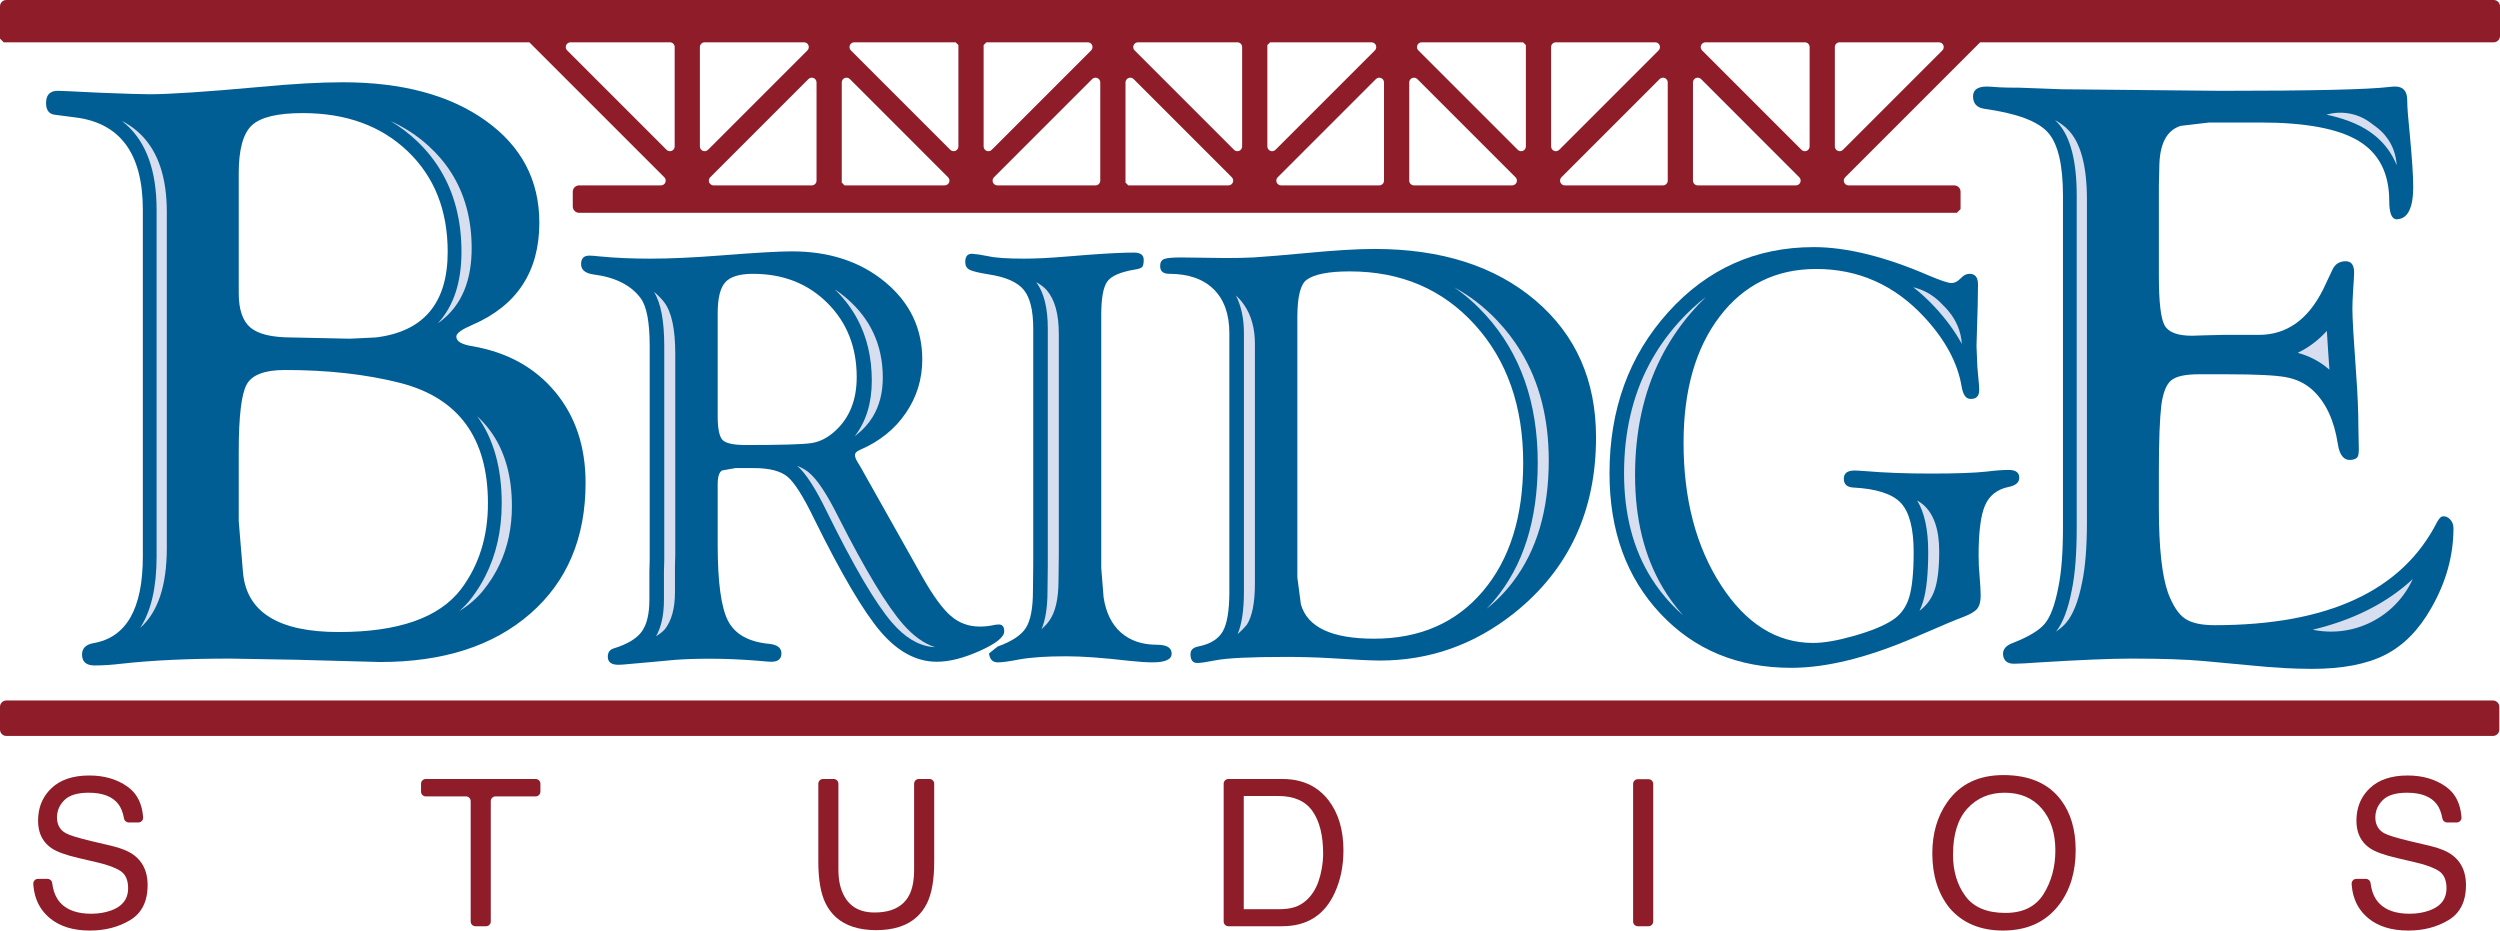
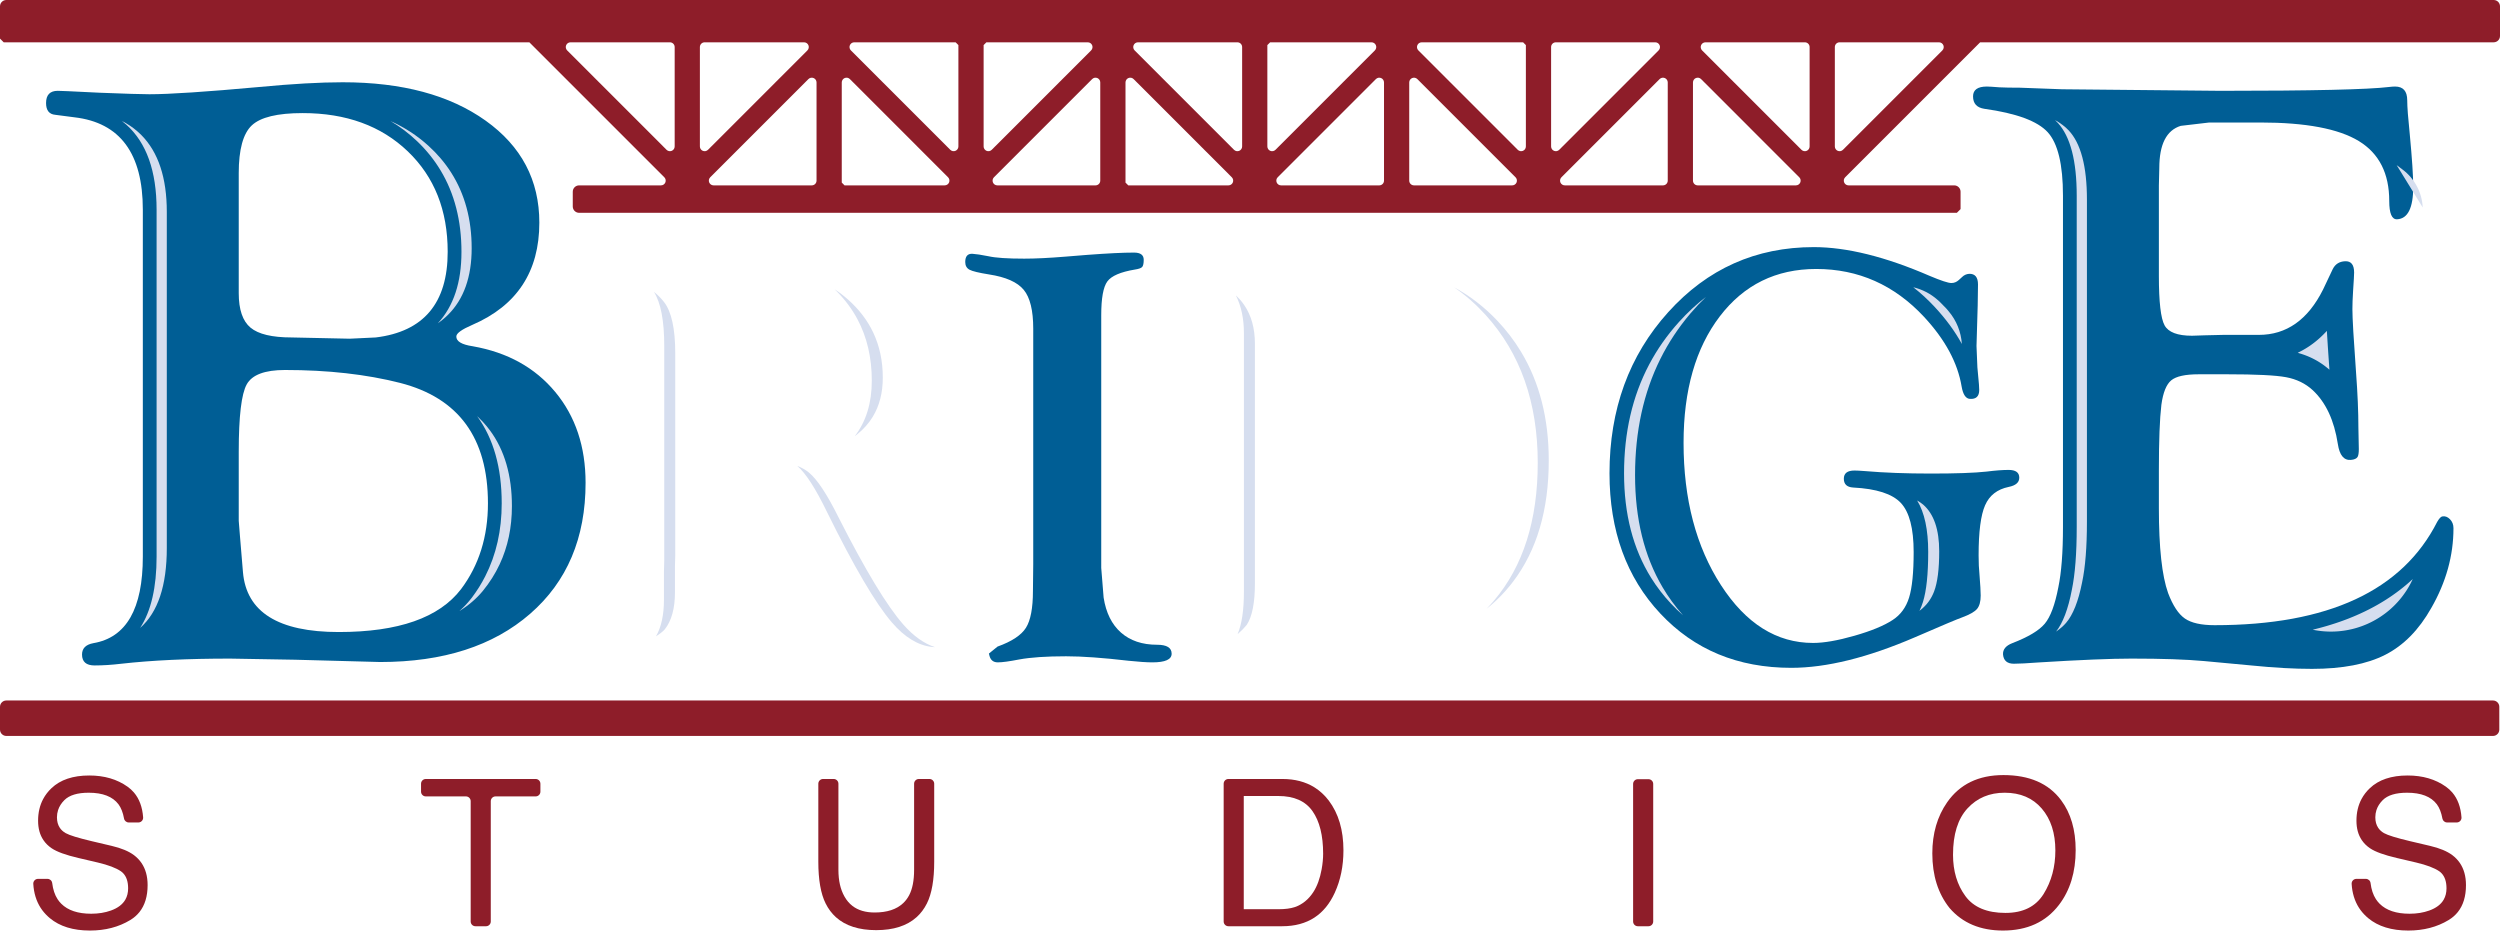
<svg xmlns="http://www.w3.org/2000/svg" xml:space="preserve" width="100%" height="100%" version="1.1" style="shape-rendering:geometricPrecision; text-rendering:geometricPrecision; image-rendering:optimizeQuality; fill-rule:evenodd; clip-rule:evenodd" viewBox="0 0 5134.48 1911.14">
  <defs>
    <style type="text/css">
   
    .fil2 {fill:#D6DEEF;fill-rule:nonzero}
    .fil1 {fill:#005E95;fill-rule:nonzero}
    .fil0 {fill:#8E1D29;fill-rule:nonzero}
   
  </style>
  </defs>
  <g id="Layer_x0020_1">
    <path class="fil0" d="M1176.34 424.07l0 0c0,7.19 5.82,13.01 13.01,13.01l2824.22 0 5.4 0 3.8 -3.82 3.81 -3.81 0 -35.72c0,-7.17 -5.83,-13.01 -13.01,-13.01l-217.06 0c-3.95,0 -7.49,-2.37 -8.99,-6.02 -1.53,-3.65 -0.7,-7.83 2.09,-10.62l274.34 -274.34 2.85 -2.85 1054.69 0c7.17,0 12.99,-5.83 12.99,-13l0 -60.88c0,-7.19 -5.82,-13.01 -12.99,-13.01l-5108.5 0c-7.17,0 -12.99,5.82 -12.99,13.01l0 60.88 0 5.37 3.8 3.81 3.81 3.82 1075.53 0 4.04 0 277.2 277.19c2.8,2.79 3.62,6.97 2.12,10.62 -1.51,3.65 -5.07,6.02 -9.01,6.02l-168.14 0c-7.19,0 -13.01,5.84 -13.01,13.01l0 30.34zm2608.68 -116.38l0 0c-2.79,2.78 -6.99,3.61 -10.62,2.1 -3.65,-1.52 -6.02,-5.06 -6.02,-9.01l0 -204.15c0,-5.39 4.35,-9.74 9.74,-9.74l204.16 0c3.94,0 7.5,2.37 9,6.02 1.51,3.63 0.68,7.83 -2.1,10.62l-204.16 204.16zm-2124.68 -145.3l0 0c2.79,-2.8 6.99,-3.62 10.62,-2.12 3.66,1.53 6.04,5.07 6.04,9.01l0 201.68c0,5.39 -4.38,9.76 -9.76,9.76l-201.68 0c-3.94,0 -7.5,-2.37 -9,-6.02 -1.53,-3.65 -0.68,-7.83 2.11,-10.62l201.67 -201.69zm-206.28 145.3l0 0c-2.79,2.78 -6.97,3.61 -10.62,2.1 -3.66,-1.52 -6.02,-5.06 -6.02,-9.01l0 -204.15c0,-5.39 4.37,-9.74 9.76,-9.74l204.15 0c3.93,0 7.49,2.37 9.01,6.02 1.51,3.63 0.66,7.83 -2.11,10.62l-204.17 204.16zm-78.19 -220.8l0 0c5.37,0 9.76,4.35 9.76,9.74l0 204.15c0,3.95 -2.38,7.49 -6.02,9.01 -3.65,1.51 -7.85,0.68 -10.64,-2.1l-204.15 -204.16c-2.79,-2.79 -3.62,-6.99 -2.11,-10.62 1.5,-3.65 5.06,-6.02 9.01,-6.02l204.15 0zm672.42 293.83l0 0c-3.95,0 -7.49,-2.37 -9,-6.02 -1.5,-3.65 -0.67,-7.83 2.12,-10.62l201.67 -201.69c2.79,-2.8 6.99,-3.62 10.62,-2.12 3.65,1.53 6.02,5.07 6.02,9.01l0 201.68c0,5.39 -4.36,9.76 -9.74,9.76l-201.69 0zm1165.47 0l0 0c-3.94,0 -7.48,-2.37 -9,-6.02 -1.51,-3.65 -0.66,-7.83 2.11,-10.62l201.67 -201.69c2.81,-2.8 6.99,-3.62 10.62,-2.12 3.68,1.53 6.04,5.07 6.04,9.01l0 201.68c0,5.39 -4.36,9.76 -9.76,9.76l-201.68 0zm-319.49 -211.44l0 0c0,-3.94 2.37,-7.48 6.02,-9.01 3.63,-1.5 7.83,-0.68 10.62,2.12l201.69 201.69c2.78,2.79 3.62,6.97 2.12,10.62 -1.51,3.65 -5.08,6.02 -9.01,6.02l-201.7 0c-5.39,0 -9.74,-4.37 -9.74,-9.76l0 -201.68zm-660.21 -82.39l0 0c3.96,0 7.5,2.37 9.02,6.02 1.51,3.63 0.66,7.83 -2.12,10.62l-204.16 204.16c-2.79,2.78 -6.99,3.63 -10.62,2.1l0 0 0 0c-3.64,-1.52 -6.02,-5.06 -6.02,-9.01l0 -204.15 0 -4.03 2.85 -2.86 2.86 -2.85 4.03 0 204.16 0zm582.73 0l0 0c3.95,0 7.51,2.37 9.03,6.02 1.51,3.63 0.66,7.83 -2.12,10.62l-204.14 204.16c-2.81,2.78 -6.99,3.63 -10.66,2.1 -3.63,-1.52 -6.01,-5.06 -6.01,-9.01l0 -204.15 0 -4.03 2.87 -2.86 2.85 -2.85 4.05 0 204.13 0zm-486.49 16.64l0 0c-2.79,-2.79 -3.61,-6.99 -2.11,-10.62 1.5,-3.65 5.06,-6.02 9.01,-6.02l204.15 0c5.38,0 9.74,4.35 9.74,9.74l0 204.15c0,3.95 -2.36,7.49 -6.01,9.01 -3.64,1.51 -7.84,0.68 -10.63,-2.1l-204.15 -204.16zm1146.71 65.75l0 0c0,-3.94 2.37,-7.48 6.02,-9.01 3.63,-1.5 7.83,-0.68 10.62,2.12l201.68 201.69c2.81,2.79 3.61,6.97 2.11,10.62 -1.5,3.65 -5.07,6.02 -9.01,6.02l-201.68 0c-5.39,0 -9.74,-4.37 -9.74,-9.76l0 -201.68zm-563.97 -65.75l0 0c-2.79,-2.79 -3.63,-6.99 -2.13,-10.62 1.5,-3.65 5.08,-6.02 9.03,-6.02l204.13 0 4.06 0 2.84 2.85 2.86 2.86 0 208.18 0 0c0,3.95 -2.36,7.49 -6.01,9.01 -3.65,1.51 -7.84,0.68 -10.63,-2.1l-204.15 -204.16zm289.24 204.16l0 0c-2.79,2.78 -6.99,3.61 -10.62,2.1 -3.65,-1.52 -6.02,-5.06 -6.02,-9.01l0 -204.15c0,-5.39 4.35,-9.74 9.74,-9.74l204.16 0c3.94,0 7.5,2.37 9,6.02 1.51,3.63 0.68,7.83 -2.11,10.62l-204.15 204.16zm-1463.73 73.03l-4.05 0 -2.85 -2.87 -2.86 -2.83 0 -205.74c0,-3.94 2.39,-7.48 6.02,-9.01 3.65,-1.5 7.83,-0.68 10.64,2.12l201.68 201.69c2.79,2.79 3.61,6.97 2.1,10.62 -1.51,3.65 -5.06,6.02 -9,6.02l-201.68 0zm1968.27 -293.83l0 0c5.39,0 9.75,4.35 9.75,9.74l0 204.15c0,3.95 -2.38,7.49 -6.02,9.01 -3.65,1.51 -7.83,0.68 -10.64,-2.1l-204.15 -204.16c-2.77,-2.79 -3.61,-6.99 -2.11,-10.62 1.52,-3.65 5.07,-6.02 9.01,-6.02l204.16 0zm-864.36 284.07l0 0c0,5.39 -4.34,9.76 -9.74,9.76l-201.7 0c-3.92,0 -7.5,-2.37 -9,-6.02 -1.51,-3.65 -0.68,-7.83 2.12,-10.62l201.68 -201.69c2.79,-2.8 6.99,-3.62 10.63,-2.12 3.65,1.53 6.01,5.07 6.01,9.01l0 201.68zm-883.85 -284.07l4.04 0 2.86 2.85 2.84 2.86 0 208.18c0,3.95 -2.37,7.49 -6.02,9.01 -3.63,1.51 -7.83,0.68 -10.62,-2.1l-204.15 -204.16c-2.79,-2.79 -3.63,-6.99 -2.11,-10.62 1.5,-3.65 5.06,-6.02 9.01,-6.02l204.15 0zm362.66 293.83l-4.03 0 -2.86 -2.87 -2.85 -2.83 0 -205.74c0,-3.94 2.37,-7.48 6.02,-9.01 3.63,-1.5 7.83,-0.68 10.62,2.12l201.68 201.69c2.79,2.79 3.63,6.97 2.13,10.62 -1.51,3.65 -5.07,6.02 -9.01,6.02l-201.7 0z" />
    <path class="fil0" d="M13.61 1438.65l5105.84 0 0.61 0c7.19,0 13,5.8 13,12.99l0 37.39 0 9.46c0,7.16 -5.81,12.99 -13,12.99l-5106.45 0 -0.62 0c-7.17,0 -12.99,-5.83 -12.99,-12.99l0 -44.39 0 -2.46c0,-7.19 5.82,-12.99 12.99,-12.99l0.62 0z" />
    <path class="fil1" d="M293.34 430.68c0,-115.61 -46.82,-178.87 -140.47,-189.75l-39.41 -5.14c-12.57,-1.15 -18.86,-9.21 -18.86,-24.18 0,-16.71 8.02,-25.08 24.05,-25.08l21.49 0.77 64.45 3.14c53.27,2.09 87.36,3.14 102.24,3.14 41.24,0 116.57,-4.99 225.98,-14.95 67.61,-6.44 124.61,-9.67 170.99,-9.67 122.01,0 219.84,26.25 293.44,78.74 73.62,52.5 110.43,122.35 110.43,209.58 0,100.41 -45.92,170.4 -137.76,209.99 -21.25,9.17 -32.15,16.92 -32.71,23.24 -0.58,10.3 10.6,17.16 33.49,20.59 71.59,12.58 128.13,43.9 169.67,93.95 41.52,50.03 62.28,112.22 62.28,186.56 0,113.26 -37.94,202.9 -113.82,268.95 -75.88,66.07 -178.52,99.09 -307.93,99.09l-174.36 -4.7 -133.98 -2.33c-85.9,0 -160.35,3.5 -223.33,10.55 -19.48,2.34 -37.81,3.52 -54.96,3.52 -17.19,0 -25.8,-7.48 -25.8,-22.42 0,-12.67 7.71,-20.42 23.1,-23.32 67.86,-11.44 101.78,-70.68 101.78,-177.71l0 -712.56zm196.98 496.92l0 142.05 2.59 32.51 6.06 72.72c6.89,82.14 72.5,123.19 196.79,123.19 122.53,0 206.24,-29.35 251.14,-88.09 36.82,-49.08 55.24,-107.82 55.24,-176.28 0,-134.04 -60.14,-216.49 -180.4,-247.27 -69.6,-17.69 -148.43,-26.53 -236.46,-26.53 -41.44,0 -67.62,9.83 -78.55,29.52 -10.94,19.66 -16.41,65.73 -16.41,138.18zm0 -571.77l0 246.28c0,33.75 8.07,57.34 24.2,70.79 16.11,13.45 44.32,20.16 84.6,20.16l119.17 2.57 53.53 -2.57c98.43,-12.01 147.65,-70.64 147.65,-175.9 0,-85.25 -27.34,-154.05 -82.02,-206.37 -54.69,-52.36 -126.64,-78.52 -215.86,-78.52 -51.83,0 -86.65,8.44 -104.5,25.3 -17.83,16.87 -26.77,49.64 -26.77,98.26z" />
    <path class="fil2" d="M802.02 248.68c19.77,11.64 38.1,25.52 54.97,41.67 18.85,18.05 34.79,37.88 47.82,59.55 28.64,47.57 42.94,103.32 42.94,167.26 0,62.85 -16.16,111.78 -48.5,146.74 7.59,-5.24 14.6,-11.08 21.02,-17.48 32.29,-32.2 48.43,-77.73 48.43,-136.6 0,-59.48 -14.07,-111.31 -42.21,-155.5 -12.78,-20.07 -28.45,-38.49 -46.98,-55.24 -23.08,-20.86 -48.91,-37.67 -77.49,-50.4z" />
    <path class="fil2" d="M969.37 1227.14c-7.65,10.01 -16.26,19.29 -25.8,27.81 18.77,-11.58 34.71,-25.23 47.83,-40.99l0.05 -0.07 0.06 -0.09c14.05,-17.14 25.63,-35.45 34.73,-54.93 16.75,-35.83 25.13,-75.64 25.13,-119.36 0,-63.14 -15.08,-115.05 -45.22,-155.72 -4.68,-6.29 -9.71,-12.33 -15.1,-18.09 -3.6,-3.83 -7.32,-7.52 -11.21,-11.1 33.72,46.14 50.58,105.84 50.58,179.1 0,55.69 -11.28,105.67 -33.85,149.9 -7.7,15.12 -16.73,29.56 -27.06,43.33l-0.07 0.1 -0.07 0.11z" />
    <path class="fil2" d="M321.62 1143.24c0,63 -11.3,111.81 -33.9,146.47 36.58,-32.1 54.87,-86.81 54.87,-164.16l0 -690.32c0,-70.12 -17.46,-122.77 -52.39,-157.96 -2.65,-2.68 -5.4,-5.25 -8.26,-7.72 -9.56,-8.28 -20.16,-15.34 -31.79,-21.21 3.15,2.42 6.22,4.95 9.17,7.61 41.54,37.13 62.3,95.36 62.3,174.73l0 712.56z" />
    <path class="fil1" d="M4433.88 380.42l0 186.32c0,53.22 3.87,87 11.63,101.3 7.78,14.32 26.6,21.49 56.49,21.49l25.88 -0.86 37.93 -0.89 73.33 0c56.92,0 100.89,-31.02 131.94,-93.12l19.83 -41.88c5.07,-10.26 13.52,-15.67 25.37,-16.24 12.41,-0.57 18.59,7.14 18.59,23.14 0,4.58 -0.7,17.17 -2.11,37.73 -0.94,14.86 -1.4,27.43 -1.4,37.7 0,18.28 2.48,61.15 7.39,128.59 3.29,44.01 4.92,82.28 4.92,114.87l0.87 43.71c0,8.02 -0.87,13.45 -2.61,16.32 -2.28,3.41 -6.86,5.4 -13.76,5.98 -14.36,1.15 -23.26,-9.71 -26.71,-32.59 -7.45,-48.63 -24.67,-85.53 -51.66,-110.7 -14.92,-13.72 -33.14,-22.58 -54.66,-26.58 -21.51,-4.02 -61.82,-6 -120.95,-6l-58.52 0c-27.56,0 -46.36,4.13 -56.4,12.42 -10.03,8.29 -16.79,25.03 -20.24,50.18 -3.43,28.56 -5.15,73.73 -5.15,135.46l0 77.17c0,80.61 6.31,138.62 18.94,174.06 9.75,25.73 21.24,43.17 34.43,52.3 13.21,9.14 33.57,13.71 61.11,13.71 232.99,0 385.37,-70.72 457.13,-212.21 3.99,-6.86 7.43,-10.56 10.27,-11.13 5.71,-1.16 10.99,0.73 15.85,5.61 4.86,4.88 7.3,11.06 7.3,18.53 0,56.32 -15.21,110.96 -45.57,163.85 -25.23,44.83 -56.76,76.9 -94.59,96.17 -37.85,19.26 -87.99,28.89 -150.46,28.89 -36.67,0 -77.36,-2.26 -122.07,-6.77l-99.77 -9.28c-36.67,-3.38 -86.24,-5.05 -148.73,-5.05 -41.83,0 -105.47,2.63 -190.87,7.91 -23.48,1.76 -40.4,2.64 -50.72,2.64 -13.74,0 -21.2,-6.33 -22.35,-18.97 -0.59,-10.33 5.72,-18.08 18.93,-23.24 32.71,-12.59 54.97,-25.89 66.73,-39.9 11.76,-14 21.08,-39.06 27.97,-75.07 6.32,-30.35 9.49,-71.52 9.49,-123.58l0 -680.45c0,-64.07 -10.46,-107.55 -31.35,-130.42 -20.92,-22.88 -64.29,-38.9 -130.13,-48.07 -15.47,-2.35 -23.21,-10.84 -23.21,-25.5 0,-13.49 9.47,-20.22 28.36,-20.22 4,0 12.59,0.53 25.76,1.59 10.31,0.54 24.35,0.79 42.09,0.79l86.77 3.22 325.59 3.19c187.27,0 302.67,-2.62 346.2,-7.93 4.59,-0.57 8.59,-0.86 12.02,-0.86 16.62,0 24.93,9.43 24.93,28.27 0,13.15 1.75,36.58 5.27,70.3 4.7,49.72 7.04,85.44 7.04,107.18 0,43.44 -11.04,65.72 -33.11,66.87 -10.77,0.57 -16.15,-12 -16.15,-37.72 0,-56.54 -20.82,-97.51 -62.46,-122.92 -41.66,-25.41 -109.03,-38.12 -202.1,-38.12l-105.12 0 -58.6 6.88c-29.32,9.16 -43.98,38.07 -43.98,86.72l-0.84 35.21z" />
    <polygon class="fil2" points="4761.1,1295.29 4765,1295.8 4768.93,1296.24 4772.88,1296.59 4776.78,1296.86 4780.73,1297.05 4784.69,1297.16 4788.63,1297.16 4792.58,1297.08 4796.54,1296.94 4800.47,1296.7 4804.4,1296.38 4808.32,1295.96 4812.24,1295.47 4816.15,1294.9 4820.04,1294.24 4823.93,1293.49 4827.78,1292.66 4831.64,1291.78 4835.45,1290.79 4839.25,1289.73 4843.03,1288.57 4846.77,1287.33 4850.5,1286.04 4854.18,1284.65 4857.85,1283.18 4861.51,1281.64 4865.08,1280 4868.64,1278.3 4872.18,1276.53 4875.67,1274.68 4879.11,1272.74 4882.51,1270.74 4885.89,1268.68 4889.19,1266.56 4892.45,1264.32 4895.68,1262.03 4898.86,1259.71 4901.98,1257.27 4905.05,1254.8 4908.07,1252.25 4911.02,1249.64 4913.92,1246.94 4916.76,1244.23 4919.55,1241.42 4922.27,1238.56 4924.95,1235.66 4927.53,1232.69 4930.08,1229.66 4932.56,1226.58 4934.96,1223.44 4937.29,1220.25 4939.56,1217.02 4941.77,1213.78 4943.9,1210.44 4945.95,1207.06 4947.93,1203.65 4949.84,1200.18 4951.69,1196.71 4953.43,1193.17 4955.12,1189.59 4955.33,1189.17 4953.45,1190.9 4953.43,1190.91 4950.7,1193.39 4950.68,1193.41 4947.93,1195.87 4947.91,1195.89 4945.11,1198.33 4945.09,1198.35 4942.28,1200.77 4942.26,1200.77 4939.42,1203.17 4939.4,1203.17 4936.52,1205.52 4936.5,1205.54 4933.58,1207.87 4933.58,1207.88 4933.57,1207.88 4930.63,1210.2 4930.61,1210.21 4927.66,1212.49 4927.66,1212.51 4927.64,1212.51 4924.65,1214.76 4924.63,1214.76 4921.62,1217.02 4921.61,1217.02 4918.56,1219.23 4918.56,1219.24 4918.54,1219.24 4915.48,1221.44 4915.46,1221.44 4912.36,1223.61 4912.34,1223.63 4909.2,1225.75 4909.18,1225.77 4906.03,1227.86 4906.03,1227.88 4906.01,1227.88 4902.85,1229.95 4902.84,1229.95 4899.63,1232.05 4899.61,1232.05 4896.36,1234.07 4896.34,1234.08 4893.08,1236.09 4893.06,1236.09 4893.04,1236.09 4889.78,1238.08 4889.76,1238.1 4886.42,1240.03 4886.42,1240.05 4886.4,1240.06 4883.06,1241.99 4883.04,1242.01 4883.03,1242.01 4879.67,1243.9 4879.65,1243.9 4876.23,1245.79 4876.22,1245.81 4872.79,1247.64 4872.79,1247.66 4872.77,1247.66 4869.3,1249.49 4869.28,1249.49 4865.82,1251.31 4865.8,1251.31 4865.8,1251.33 4862.28,1253.07 4862.28,1253.09 4862.26,1253.09 4858.71,1254.85 4858.7,1254.85 4858.7,1254.87 4855.12,1256.6 4855.1,1256.6 4851.51,1258.28 4851.51,1258.3 4851.49,1258.3 4847.86,1259.97 4847.86,1259.99 4847.86,1259.99 4844.18,1261.64 4844.17,1261.64 4840.5,1263.27 4840.48,1263.27 4840.48,1263.29 4836.77,1264.87 4836.76,1264.89 4833.01,1266.47 4832.99,1266.48 4829.23,1268.02 4829.22,1268.02 4825.42,1269.55 4825.42,1269.57 4825.4,1269.57 4821.58,1271.07 4821.57,1271.07 4817.71,1272.54 4817.69,1272.54 4813.82,1273.99 4813.8,1274.01 4809.9,1275.42 4809.88,1275.42 4805.95,1276.81 4805.93,1276.83 4801.99,1278.19 4801.97,1278.19 4797.97,1279.56 4797.95,1279.56 4793.94,1280.88 4793.92,1280.88 4789.88,1282.17 4789.87,1282.17 4785.81,1283.44 4785.79,1283.45 4785.77,1283.45 4781.68,1284.7 4781.66,1284.7 4781.66,1284.72 4777.54,1285.93 4777.54,1285.93 4773.37,1287.12 4773.35,1287.12 4769.17,1288.3 4769.15,1288.3 4764.95,1289.45 4764.93,1289.45 4760.69,1290.55 4760.68,1290.55 4756.4,1291.67 4756.38,1291.67 4752.11,1292.73 4752.09,1292.73 4749.78,1293.31 4753.3,1294 4757.19,1294.68 " />
-     <path class="fil2" d="M4922.22 339.12c-4.96,-12.29 -11.29,-23.64 -19.05,-34.01 -11.65,-15.58 -26.29,-28.75 -43.94,-39.52 -21.42,-13.06 -48.43,-23.1 -81.07,-30.11 31.14,-8.93 64.64,-2.76 90.52,16.68l12.37 9.28c24.62,18.46 39.7,46.95 41.17,77.68z" />
+     <path class="fil2" d="M4922.22 339.12l12.37 9.28c24.62,18.46 39.7,46.95 41.17,77.68z" />
    <polygon class="fil2" points="4784.17,759.31 4783.75,753.2 4783.62,751.47 4783.49,749.75 4783.39,748.06 4783.26,746.35 4783.13,744.68 4783.02,743.01 4782.91,741.36 4782.8,739.71 4782.67,738.08 4782.56,736.47 4782.45,734.85 4782.34,733.25 4782.25,731.68 4782.14,730.1 4782.02,728.54 4781.91,726.98 4781.8,725.44 4781.7,723.92 4781.6,722.41 4781.49,720.91 4781.4,719.4 4781.31,717.94 4781.22,716.46 4781.11,715 4781.01,713.55 4780.93,712.12 4780.82,710.71 4780.72,709.29 4780.65,707.9 4780.56,706.51 4780.47,705.13 4780.39,703.77 4780.3,702.41 4780.21,701.07 4780.12,699.74 4780.04,698.43 4779.97,697.13 4779.9,695.85 4779.82,694.55 4779.73,693.28 4779.66,692.03 4779.58,690.78 4779.51,689.54 4779.44,688.3 4779.37,687.09 4779.29,685.9 4778.92,679.55 4774.12,684.58 4774.12,684.58 4773.11,685.59 4773.11,685.61 4772.12,686.62 4772.12,686.64 4771.11,687.63 4771.09,687.63 4770.08,688.62 4770.08,688.64 4769.07,689.63 4768.04,690.6 4768.04,690.6 4767.02,691.57 4767.02,691.59 4765.99,692.53 4765.99,692.54 4764.97,693.5 4764.94,693.5 4763.92,694.43 4763.92,694.43 4762.87,695.37 4761.82,696.29 4761.81,696.3 4760.78,697.22 4760.76,697.22 4759.72,698.12 4759.7,698.14 4758.64,699.02 4757.57,699.92 4757.57,699.92 4756.5,700.8 4756.49,700.8 4755.42,701.66 4754.34,702.52 4754.34,702.54 4753.24,703.39 4753.24,703.39 4752.16,704.23 4751.06,705.06 4751.06,705.08 4749.97,705.88 4749.96,705.9 4748.85,706.71 4748.84,706.71 4747.76,707.51 4747.74,707.51 4746.63,708.32 4746.62,708.32 4745.52,709.11 4745.52,709.11 4744.38,709.9 4743.26,710.67 4742.13,711.42 4740.99,712.17 4740.99,712.19 4739.85,712.92 4739.83,712.92 4738.69,713.66 4738.69,713.66 4737.54,714.37 4737.54,714.4 4736.4,715.09 4736.38,715.11 4735.22,715.8 4735.21,715.8 4734.07,716.5 4734.05,716.5 4732.88,717.2 4732.88,717.2 4731.72,717.88 4731.7,717.88 4730.53,718.54 4730.51,718.56 4729.35,719.2 4729.34,719.22 4728.14,719.86 4728.14,719.88 4726.97,720.5 4726.95,720.5 4725.76,721.15 4725.74,721.15 4724.55,721.77 4719.05,724.58 4725.04,726.41 4726.35,726.79 4726.35,726.81 4727.61,727.2 4727.63,727.22 4728.9,727.62 4728.9,727.64 4730.18,728.06 4731.43,728.5 4731.44,728.5 4732.69,728.94 4733.96,729.4 4733.96,729.42 4735.21,729.88 4735.21,729.88 4736.44,730.36 4736.45,730.36 4737.68,730.83 4737.7,730.83 4738.91,731.33 4738.91,731.34 4740.14,731.82 4740.16,731.84 4741.37,732.35 4742.56,732.87 4742.58,732.89 4743.79,733.4 4744.99,733.95 4745,733.95 4746.2,734.5 4746.21,734.5 4747.39,735.05 4747.39,735.07 4748.58,735.62 4749.75,736.21 4749.75,736.21 4750.91,736.79 4750.93,736.79 4752.08,737.4 4752.11,737.4 4753.24,738 4753.26,738 4754.41,738.63 4754.43,738.63 4755.55,739.25 4755.57,739.25 4756.71,739.88 4756.73,739.88 4757.85,740.54 4758.99,741.18 4759,741.18 4760.1,741.84 4760.12,741.84 4761.24,742.52 4761.24,742.52 4762.36,743.19 4762.38,743.22 4763.46,743.89 4763.48,743.89 4764.58,744.59 4765.66,745.31 4765.68,745.31 4766.76,746.02 4766.78,746.02 4767.84,746.76 4767.86,746.76 4768.93,747.49 4768.94,747.49 4770.03,748.22 4770.03,748.24 4771.07,748.99 4771.09,748.99 4772.16,749.76 4773.2,750.53 4773.2,750.53 4774.26,751.32 4775.31,752.11 4775.31,752.11 4776.34,752.92 4776.34,752.92 4777.38,753.73 4778.41,754.55 4778.43,754.55 4779.42,755.38 4779.44,755.4 4779.44,755.4 " />
    <path class="fil2" d="M4286.13 409.94c0,-68.16 -12.49,-115.53 -37.47,-142.11 -7.34,-7.82 -16.71,-14.9 -28.1,-21.23 2.07,1.91 4.04,3.87 5.85,5.87 25.83,28.27 38.75,78.12 38.75,149.48l0 680.45c0,53.89 -3.32,96.93 -10.02,129.1 -7.52,39.25 -18.32,67.81 -32.4,85.7 8.31,-5.74 15.16,-11.68 20.48,-17.87 14.32,-16.62 25.33,-44.31 32.98,-83.13l0 -0.01 0 -0.02c6.61,-30.99 9.93,-72.51 9.93,-124.55l0 -661.68z" />
-     <path class="fil1" d="M1473.97 1118.74c0,76.96 7.1,129.12 21.31,156.46 14.21,27.35 42.22,43.04 84.03,47.09 17.04,1.65 25.57,8.18 25.57,19.65 0,11.45 -6.89,17.17 -20.69,17.17 -4.46,0 -12.79,-0.62 -24.95,-1.87 -34.9,-2.9 -68.56,-4.37 -101.01,-4.37 -27.19,0 -51.33,0.81 -72.43,2.39l-51.12 4.73 -40.74 3.6c-11.37,1.17 -19.28,1.74 -23.76,1.74 -14.6,0 -21.88,-5.48 -21.88,-16.51 0,-8.95 4.05,-14.7 12.17,-17.13 27.67,-8.48 46.81,-19.93 57.38,-34.31 10.58,-14.37 15.86,-36.33 15.86,-65.88l0 -57.68 0.61 -23.67 0 -439.59c0,-48.56 -6.09,-81.16 -18.29,-97.76 -19.93,-27.12 -52.45,-43.5 -97.59,-49.17 -16.67,-2.49 -25.02,-9.56 -25.02,-21.21 0,-11.63 5.69,-17.45 17.05,-17.45 4.47,0 11.77,0.58 21.92,1.71 31.24,3.03 65.55,4.54 102.88,4.54 40.99,0 90.7,-2.28 149.16,-6.87 68.59,-5.39 115.87,-8.11 141.85,-8.11 77.1,0 141.04,21.09 191.77,63.19 50.74,42.12 76.1,95.12 76.1,159.02 0,40.29 -11.27,76.91 -33.8,109.86 -22.52,32.96 -53.49,57.97 -92.87,75.08 -8.12,3.26 -11.98,7.33 -11.55,12.2 0.4,4.06 2.42,8.92 6.07,14.61 3.65,5.69 9.14,15.22 16.44,28.62l54.12 96.17 62.65 111.41c21.5,37.72 40.67,63.92 57.49,78.52 16.83,14.6 36.59,21.91 59.3,21.91 9.32,0 18.03,-0.81 26.14,-2.44 4.86,-1.21 9.32,-1.82 13.38,-1.82 7.3,0 10.95,4.68 10.95,14 0,11.78 -16.64,25.14 -49.92,40.1 -33.28,14.96 -62.76,22.44 -88.48,22.44 -41.65,0 -80.07,-20.51 -115.25,-61.53 -35.17,-41 -80.87,-118.57 -137.08,-232.67 -21.84,-45.07 -39.85,-73.58 -54.07,-85.56 -14.2,-11.98 -37.33,-17.98 -69.4,-17.98l-37.77 0 -27.4 4.87c-6.09,3.22 -9.13,12.97 -9.13,29.17l0 123.33zm0 -475.3l0 210.85c0,25.99 3.36,42.43 10.05,49.35 6.71,6.89 22.68,10.34 47.9,10.34 72.4,0 117.23,-1.3 134.54,-3.94 17.28,-2.66 33.44,-10.88 48.5,-24.69 29.68,-26.83 44.53,-63.8 44.53,-110.91 0,-61.35 -20.04,-112.01 -60.09,-152.03 -40.06,-40.01 -91.01,-60.02 -152.82,-60.02 -27.67,0 -46.69,5.79 -57.05,17.37 -10.39,11.57 -15.56,32.8 -15.56,63.68z" />
    <path class="fil2" d="M1721.68 1061.55c-23.33,-46.83 -43.46,-77.18 -60.35,-91.04 -6.74,-5.53 -14.68,-10.06 -23.86,-13.6 17.33,14.88 37.69,46.47 61.1,94.79 55.11,111.84 99.43,187.31 132.97,226.43 26.38,30.75 54.12,47.63 83.16,50.6 1.85,0.18 3.73,0.31 5.58,0.38 -22.55,-7.34 -44.2,-22.78 -64.94,-46.32 -33.82,-38.34 -78.36,-112.08 -133.66,-221.21l0 -0.03z" />
    <path class="fil2" d="M1386.83 726.07c0,-50.82 -7.7,-86.1 -23.11,-105.84 -5.98,-7.66 -12.85,-14.57 -20.61,-20.73 14.08,22.44 21.12,59.46 21.12,111.07l0 439.95 -0.61 23.69 0 57.29c0,31.32 -5.44,56.47 -16.34,75.41 9.3,-6.1 15.37,-10.98 18.24,-14.63 13.81,-17.65 20.71,-42.93 20.71,-75.86l0 -53.99 0.6 -22.29 0 -414.07z" />
    <path class="fil2" d="M1714.22 594.16c1.16,1.1 2.3,2.22 3.43,3.38 17.71,17.68 32.2,37.1 43.46,58.23 19.58,36.8 29.38,78.76 29.38,125.92 0,45.98 -11.67,84.03 -35.01,114.17 1.71,-1.24 3.38,-2.55 5.05,-3.92l0.01 -0.02c13.12,-10.51 23.78,-22.53 31.98,-36.02 13.71,-22.56 20.57,-49.35 20.57,-80.31 0,-34.03 -6.57,-64.91 -19.72,-92.69 -11.84,-25.04 -29.05,-47.57 -51.59,-67.58 -8.75,-7.78 -17.93,-14.83 -27.56,-21.16z" />
    <path class="fil1" d="M2261.71 1166.33l4.9 60.94c4.86,31.28 16.75,55.26 35.68,71.94 18.91,16.66 43.62,24.98 74.13,24.98 19.95,0 29.9,6.13 29.9,18.38 0,11.88 -13.18,17.79 -39.59,17.79 -11.37,0 -27.62,-1.09 -48.74,-3.27 -52.8,-6.15 -95.66,-9.21 -128.55,-9.21 -40.6,0 -72.68,2.2 -96.26,6.53 -20.31,3.98 -34.93,5.95 -43.86,5.95 -8.94,0 -14.63,-4.37 -17.05,-13.09l-1.23 -4.99 17.7 -14.34c29.34,-10.54 48.79,-23.41 58.35,-38.6 9.57,-15.19 14.36,-40.44 14.36,-75.71l0.6 -54.11 0 -484.61c0,-37.29 -6.49,-63.86 -19.5,-79.66 -13,-15.81 -36.8,-26.34 -71.36,-31.63 -20.73,-3.31 -34.03,-6.53 -39.94,-9.64 -5.89,-3.12 -8.84,-8.42 -8.84,-15.91 0,-11.63 4.88,-17.25 14.62,-16.84 7.3,0.42 18.27,2.09 32.87,4.99 14.63,3.34 39.17,4.99 73.68,4.99 22.73,0 50.95,-1.38 84.63,-4.14l44.45 -3.58c41.81,-3.16 73.9,-4.74 96.25,-4.74 13.37,0 20.06,4.9 20.06,14.7 0,7.33 -1,12.23 -3.04,14.69 -2.04,2.46 -7.12,4.29 -15.26,5.5 -29.3,4.89 -48.13,13.01 -56.45,24.41 -8.35,11.37 -12.51,34.54 -12.51,69.49l0 518.79z" />
-     <path class="fil2" d="M2174.57 685.35c0,-40.68 -8.4,-70.62 -25.17,-89.81l-0.02 -0.02c-4.25,-5 -11.33,-10.36 -21.24,-16.1 15.89,21.35 23.83,53.18 23.83,95.49l0 484.79 -0.61 54.1c-0.02,32.95 -4.1,59.13 -12.27,78.5 7.19,-6.52 12.38,-12.21 15.61,-17.04l0.02 -0.04 0.02 -0.03c12.8,-17.6 19.21,-45.19 19.22,-82.74l0 -0.02 0.61 -50.91 0 -456.17z" />
-     <path class="fil1" d="M2524.84 684.28c0,-39 -10.74,-69.07 -32.2,-90.21 -21.47,-21.11 -51.83,-31.7 -91.1,-31.7 -12.57,0 -18.85,-5.3 -18.85,-15.9 0,-7.34 2.65,-12.13 7.91,-14.37 5.28,-2.25 16.84,-3.38 34.71,-3.38l92.48 1.2c21.1,0.02 39.96,-0.41 56.62,-1.2 25.54,-1.66 60.63,-4.58 105.26,-8.73 60.05,-5.81 107.74,-8.73 143.05,-8.73 137.52,0 247.78,35.26 330.74,105.75 82.98,70.5 124.46,164.27 124.46,281.28 0,150.75 -55.77,270.8 -167.32,360.2 -81.93,65.42 -174.19,98.14 -276.82,98.14 -17.02,0 -51.31,-1.68 -102.81,-5 -29.2,-1.67 -59.22,-2.49 -90.02,-2.49 -72.21,0 -120.28,2.31 -144.22,6.94 -18.64,3.68 -31.2,5.53 -37.7,5.53 -9.34,0 -14,-6.01 -14,-18.08 0,-8.33 5.05,-13.52 15.12,-15.6 24.99,-4.86 42.01,-15.23 51.09,-31.06 9.07,-15.87 13.6,-43.08 13.6,-81.7l0 -530.89zm139.64 -32.58l0 534.1 7.27 55.37c13.4,47.04 63.44,70.56 150.18,70.56 94.03,0 168.58,-32.53 223.69,-97.64 55.13,-65.07 82.69,-152.98 82.69,-263.7 0,-116 -33.15,-210.5 -99.4,-283.5 -66.25,-73 -151.87,-109.49 -256.84,-109.49 -42.97,0 -72.32,5.67 -88.14,17.03 -12.97,8.93 -19.45,34.67 -19.45,77.27z" />
    <path class="fil2" d="M2554.75 684.28l0 530.89c0,37.8 -4.33,66.88 -12.99,87.26 7.52,-6.53 13.78,-12.9 18.83,-19.11 11.17,-17.12 16.74,-45.54 16.74,-85.26l0 -491.91c0,-31.72 -7.35,-58.32 -22.09,-79.84 -2.84,-4.13 -5.94,-8.09 -9.34,-11.87 -2.4,-2.68 -4.93,-5.25 -7.61,-7.7 10.97,21.83 16.46,47.69 16.46,77.54z" />
    <path class="fil2" d="M2986.5 590.1c32.46,17.59 61.94,40.36 88.47,68.32 18.78,19.81 35.08,41.13 48.85,63.95 38,62.91 57,137.3 57,223.24 0,101.71 -24.47,184.74 -73.4,249.13 -4.82,6.35 -9.87,12.51 -15.17,18.5 -12.13,13.72 -25.15,26.05 -39.06,37 5.23,-5.38 10.31,-10.97 15.26,-16.81 59.85,-70.66 89.75,-165.02 89.75,-283.03 0,-123.71 -35.7,-224.91 -107.12,-303.62 -19.89,-21.88 -41.41,-40.78 -64.58,-56.68z" />
    <path class="fil1" d="M3725.14 507.52c67.79,0 147.16,19.71 238.12,59.13 23.13,9.74 37.95,14.62 44.45,14.62 5.66,0 10.73,-2.03 15.19,-6.09l6.69 -6.11c4.04,-4.03 8.9,-6.27 14.57,-6.69 12.17,-0.39 18.24,6.91 18.24,21.96l-0.62 42.71 -2.45 83.6 1.82 43.92c0.82,10.97 1.91,22.77 3.23,35.39 0.35,4.88 0.51,8.53 0.51,10.99 0,12.99 -6.33,19.1 -19,18.29 -8.57,-0.4 -14.31,-8.92 -17.16,-25.52 -8.11,-48.64 -33.79,-96.24 -77.07,-142.86 -61.09,-65.62 -134.93,-98.44 -221.53,-98.44 -82.52,0 -148.54,32.47 -198.1,97.43 -49.58,64.98 -74.35,151.5 -74.35,259.56 0,115.78 25.61,213.2 76.83,292.36 51.22,79.11 114.29,118.7 189.22,118.7 22.25,0 50.6,-4.94 85.03,-14.82 34.42,-9.86 60.53,-20.64 78.34,-32.33 16.2,-10.49 27.45,-25.79 33.72,-45.96 6.27,-20.14 9.42,-51.37 9.42,-93.69 0,-48.36 -8.76,-81.93 -26.24,-100.67 -17.48,-18.74 -50.23,-29.31 -98.23,-31.73 -12.62,-0.83 -18.93,-6.86 -18.93,-18.08 0,-11.22 7.32,-16.83 21.92,-16.83 4.46,0 11.56,0.38 21.31,1.13 39.75,3.42 84.79,5.1 135.11,5.1 51.94,0 90.08,-1.34 114.43,-4.01 18.25,-2.32 33.48,-3.47 45.66,-3.47 14.58,0 21.9,5.3 21.9,15.94 0,9.78 -7.26,16.11 -21.79,18.99 -23.41,4.82 -39.55,17.41 -48.41,37.66 -8.9,20.28 -13.32,54.53 -13.32,102.76 0,14.97 0.6,28.34 1.83,40.1 1.62,20.27 2.44,34.44 2.44,42.57 0,12.52 -2.55,21.75 -7.63,27.64 -5.08,5.87 -15.32,11.65 -30.73,17.32 -9.36,3.27 -41.63,16.84 -96.85,40.8 -97.01,41.79 -181.64,62.69 -253.89,62.69 -109.62,0 -199.22,-37.15 -268.84,-111.45 -69.61,-74.26 -104.41,-170.29 -104.41,-288.01 0,-131.53 40.18,-241.84 120.57,-330.95 80.38,-89.09 180.05,-133.65 299,-133.65z" />
    <path class="fil2" d="M3431.81 1239.69c8.03,8.59 16.36,16.61 24.95,24.09 -0.35,-0.4 -0.72,-0.8 -1.07,-1.21 -15.63,-17.66 -29.37,-36.54 -41.22,-56.65 -37.59,-63.81 -56.4,-140.49 -56.4,-230.06 0,-89.65 17.37,-169.31 52.09,-238.97 16.65,-33.41 37.31,-64.58 61.99,-93.55 10.2,-11.96 20.71,-23.11 31.54,-33.46 -19.4,14.82 -37.85,31.94 -55.36,51.33 -24.41,27.08 -44.85,56.2 -61.29,87.38 -34.38,65.13 -51.57,139.63 -51.57,223.53 0,83.71 18.57,155.3 55.7,214.81 11.69,18.73 25.22,36.33 40.64,52.76z" />
    <path class="fil2" d="M3997.47 633.81c-4.57,-4.89 -9.2,-9.61 -13.89,-14.18l-4.42 -3.92c-14.19,-12.54 -31.26,-21.38 -49.68,-25.76 15.35,11.94 30.04,25.46 44.06,40.54l0.02 0.02c23.14,24.9 41.68,50.21 55.68,75.95 -1.58,-24.64 -11.04,-48.14 -26.98,-66.98l-4.79 -5.65 0 -0.02z" />
    <path class="fil2" d="M3942.16 1254.55c2.81,-5.75 5.21,-11.85 7.23,-18.3 7.15,-23.04 10.75,-57.23 10.75,-102.59 0,-45.81 -7.59,-81.09 -22.75,-105.8 5.41,3.19 9.6,6.1 12.57,8.68 21.85,19.15 32.78,51.09 32.78,95.82 0,36.56 -3.5,64.03 -10.5,82.41 -2.83,7.45 -6.51,14.27 -11,20.51 -5.23,7.23 -11.6,13.64 -19.08,19.27z" />
    <path class="fil0" d="M107.2 1813.56c1.62,13.23 5.27,24.25 10.96,33.08 2.25,3.44 4.81,6.58 7.67,9.45 13.68,13.66 34.19,20.52 61.56,20.52 14.81,0 28.29,-2.21 40.46,-6.58 14.11,-5.08 23.99,-12.57 29.65,-22.49 3.76,-6.63 5.65,-14.32 5.65,-23.08 0,-13.55 -3.38,-23.85 -10.11,-30.97 -1.45,-1.54 -3.06,-2.92 -4.83,-4.15 -10.09,-6.86 -25.9,-12.84 -47.42,-17.92l-39.66 -9.29c-25.91,-6.03 -44.24,-12.67 -54.99,-19.95 -6.99,-4.72 -12.69,-10.35 -17.04,-16.89 -7.25,-10.76 -10.86,-23.99 -10.86,-39.66 0,-16.69 3.47,-31.55 10.38,-44.56 4.33,-8.15 10.02,-15.56 17.06,-22.25 18.29,-17.42 44.18,-26.13 77.7,-26.13 30.84,0 57.04,7.67 78.61,22.99 4.95,3.52 9.32,7.5 13.13,11.98 11.03,12.97 17.31,29.99 18.85,51.04 0.38,5.36 -3.67,10.03 -9.03,10.44 -0.24,0.02 -0.48,0.02 -0.71,0.02l-19.85 0c-4.7,0 -8.76,-3.38 -9.6,-8 -2.28,-12.39 -6.09,-22.17 -11.45,-29.34 -11.98,-15.85 -32.36,-23.74 -61.09,-23.74 -23.21,0 -39.87,5.06 -50.03,15.21 -6.2,6.2 -10.51,13.03 -12.93,20.46 -1.53,4.73 -2.3,9.67 -2.3,14.89 0,8.42 1.95,15.58 5.84,21.43 2.93,4.42 6.97,8.11 12.12,11.04 7.85,4.41 25.61,9.87 53.28,16.44l41.11 9.69c19.82,4.66 35.12,11.02 45.9,19.1 6.11,4.64 11.22,9.96 15.32,15.94 8.42,12.29 12.63,27.48 12.63,45.54 0,22.97 -5.62,41.46 -16.83,55.44 -5.11,6.38 -11.37,11.79 -18.8,16.31 -23.76,14.38 -51.35,21.57 -82.8,21.57 -34.49,0 -61.93,-8.47 -82.33,-25.41 -1.29,-1.08 -2.55,-2.2 -3.78,-3.34 -5.97,-5.47 -11.06,-11.5 -15.29,-18.07 -8.86,-13.85 -13.84,-30.2 -14.98,-48.98 -0.33,-5.38 3.76,-10 9.13,-10.33 0.21,-0.02 0.41,-0.02 0.61,-0.02l19.41 0c4.93,0 9.08,3.67 9.68,8.57z" />
    <path class="fil0" d="M1109.89 1609.61l0 16.3c0,5.38 -4.37,9.74 -9.74,9.74l-82.45 0c-5.37,0 -9.74,4.37 -9.74,9.75l0 247.16c0,5.39 -4.37,9.74 -9.74,9.74l-21.8 0c-5.38,0 -9.74,-4.35 -9.74,-9.74l0 -247.16c0,-5.38 -4.37,-9.75 -9.76,-9.75l-82.43 0c-5.39,0 -9.76,-4.36 -9.76,-9.74l0 -16.3c0,-5.38 4.37,-9.74 9.76,-9.74l225.66 0c5.37,0 9.74,4.36 9.74,9.74z" />
    <path class="fil0" d="M1721.94 1609.61l0 176.9c0,21.93 4.13,40.15 12.39,54.68 4.42,7.92 9.92,14.4 16.52,19.46 11.71,8.95 26.85,13.43 45.41,13.43 25.5,0 45.04,-6.38 58.58,-19.1 4.94,-4.64 9.08,-10.14 12.42,-16.46 6.75,-12.89 10.13,-30.23 10.13,-52.01l0 -176.9c0,-5.38 4.35,-9.74 9.74,-9.74l21.77 0c5.38,0 9.77,4.36 9.77,9.74l0 160.1c0,37.19 -5.01,65.79 -15.03,85.82 -5.61,11.17 -12.75,20.62 -21.43,28.37 -19.66,17.59 -47.22,26.42 -82.67,26.42 -35.42,0 -62.94,-8.83 -82.57,-26.44 -8.62,-7.75 -15.72,-17.18 -21.3,-28.35 -10,-20.03 -15.01,-48.63 -15.01,-85.82l0 -160.1c0,-5.38 4.37,-9.74 9.74,-9.74l21.8 0c5.38,0 9.74,4.36 9.74,9.74z" />
    <path class="fil0" d="M2522.91 1599.86l110.81 0c25.48,0 47.39,5.72 65.75,17.13 11.14,6.95 20.97,15.98 29.48,27.12 20.13,26.64 30.2,60.74 30.2,102.33 0,32.11 -5.94,61.15 -17.83,87.09 -10.22,22.42 -24.05,39.33 -41.48,50.8 -18.26,11.96 -40.42,17.96 -66.52,17.96l-110.41 0c-5.39,0 -9.76,-4.35 -9.76,-9.74l0 -282.95c0,-5.38 4.37,-9.74 9.76,-9.74zm102.88 267.48c13.55,0 24.66,-1.45 33.37,-4.33 15.53,-5.35 28.28,-15.67 38.19,-30.93 7.9,-12.22 13.61,-27.88 17.07,-46.99 2.02,-11.41 3.03,-21.99 3.03,-31.73 0,-37.54 -7.26,-66.67 -21.81,-87.42 -14.53,-20.75 -37.94,-31.12 -70.25,-31.12l-70.96 0 0 232.52 71.36 0z" />
    <path class="fil0" d="M3363.81 1600.29l21.8 0c5.37,0 9.74,4.34 9.74,9.74l0 282.53c0,5.39 -4.37,9.74 -9.74,9.74l-21.8 0c-5.37,0 -9.74,-4.35 -9.74,-9.74l0 -282.53c0,-5.4 4.37,-9.74 9.74,-9.74z" />
    <path class="fil0" d="M4114.54 1591.85c53.32,0 92.82,17.15 118.43,51.44 20.01,26.75 30.03,60.96 30.03,102.65 0,45.11 -11.45,82.63 -34.34,112.53 -26.86,35.12 -65.19,52.67 -114.94,52.67 -46.47,0 -83,-15.35 -109.6,-46.08 -23.72,-29.63 -35.55,-67.06 -35.55,-112.32 0,-40.87 10.14,-75.84 30.42,-104.94 26.04,-37.29 64.57,-55.95 115.55,-55.95zm4.31 283.08c36.08,0 62.16,-12.95 78.29,-38.88 16.11,-25.92 24.14,-55.71 24.14,-89.4 0,-35.6 -9.26,-64.26 -27.85,-85.99 -18.58,-21.72 -43.99,-32.58 -76.21,-32.58 -31.26,0 -56.74,10.77 -76.5,32.26 -19.76,21.53 -29.63,53.25 -29.63,95.17 0,33.54 8.48,61.85 25.41,84.87 16.93,23.03 44.4,34.55 82.35,34.55z" />
    <path class="fil0" d="M4868.63 1813.56c1.61,13.23 5.26,24.25 10.97,33.08 2.26,3.44 4.79,6.58 7.65,9.45 13.69,13.66 34.22,20.52 61.57,20.52 14.81,0 28.29,-2.21 40.45,-6.58 14.13,-5.08 24,-12.57 29.65,-22.49 3.76,-6.63 5.67,-14.32 5.67,-23.08 0,-13.55 -3.39,-23.85 -10.13,-30.97 -1.45,-1.54 -3.06,-2.92 -4.8,-4.15 -10.11,-6.86 -25.93,-12.84 -47.43,-17.92l-39.68 -9.29c-25.9,-6.03 -44.24,-12.67 -55,-19.95 -6.97,-4.72 -12.66,-10.35 -17.03,-16.89 -7.25,-10.76 -10.86,-23.99 -10.86,-39.66 0,-16.69 3.47,-31.55 10.38,-44.56 4.35,-8.15 10.02,-15.56 17.07,-22.25 18.27,-17.42 44.17,-26.13 77.69,-26.13 30.84,0 57.06,7.67 78.62,22.99 4.93,3.52 9.32,7.5 13.13,11.98 11.03,12.97 17.32,29.99 18.84,51.04 0.39,5.36 -3.67,10.03 -9.02,10.44 -0.24,0.02 -0.48,0.02 -0.72,0.02l-19.85 0c-4.7,0 -8.73,-3.38 -9.6,-8 -2.27,-12.39 -6.07,-22.17 -11.43,-29.34 -11.99,-15.85 -32.38,-23.74 -61.11,-23.74 -23.2,0 -39.86,5.06 -50.03,15.21 -6.19,6.2 -10.51,13.03 -12.93,20.46 -1.52,4.73 -2.29,9.67 -2.29,14.89 0,8.42 1.96,15.58 5.85,21.43 2.92,4.42 6.95,8.11 12.11,11.04 7.85,4.41 25.61,9.87 53.27,16.44l41.12 9.69c19.81,4.66 35.11,11.02 45.9,19.1 6.11,4.64 11.23,9.96 15.32,15.94 8.4,12.29 12.62,27.48 12.62,45.54 0,22.97 -5.61,41.46 -16.82,55.44 -5.12,6.38 -11.36,11.79 -18.81,16.31 -23.76,14.38 -51.35,21.57 -82.79,21.57 -34.49,0 -61.92,-8.47 -82.34,-25.41 -1.28,-1.08 -2.53,-2.2 -3.78,-3.34 -5.96,-5.47 -11.05,-11.5 -15.28,-18.07 -8.84,-13.85 -13.85,-30.2 -14.99,-48.98 -0.33,-5.38 3.78,-10 9.16,-10.33 0.2,-0.02 0.38,-0.02 0.58,-0.02l19.43 0c4.92,0 9.08,3.67 9.67,8.57z" />
  </g>
</svg>